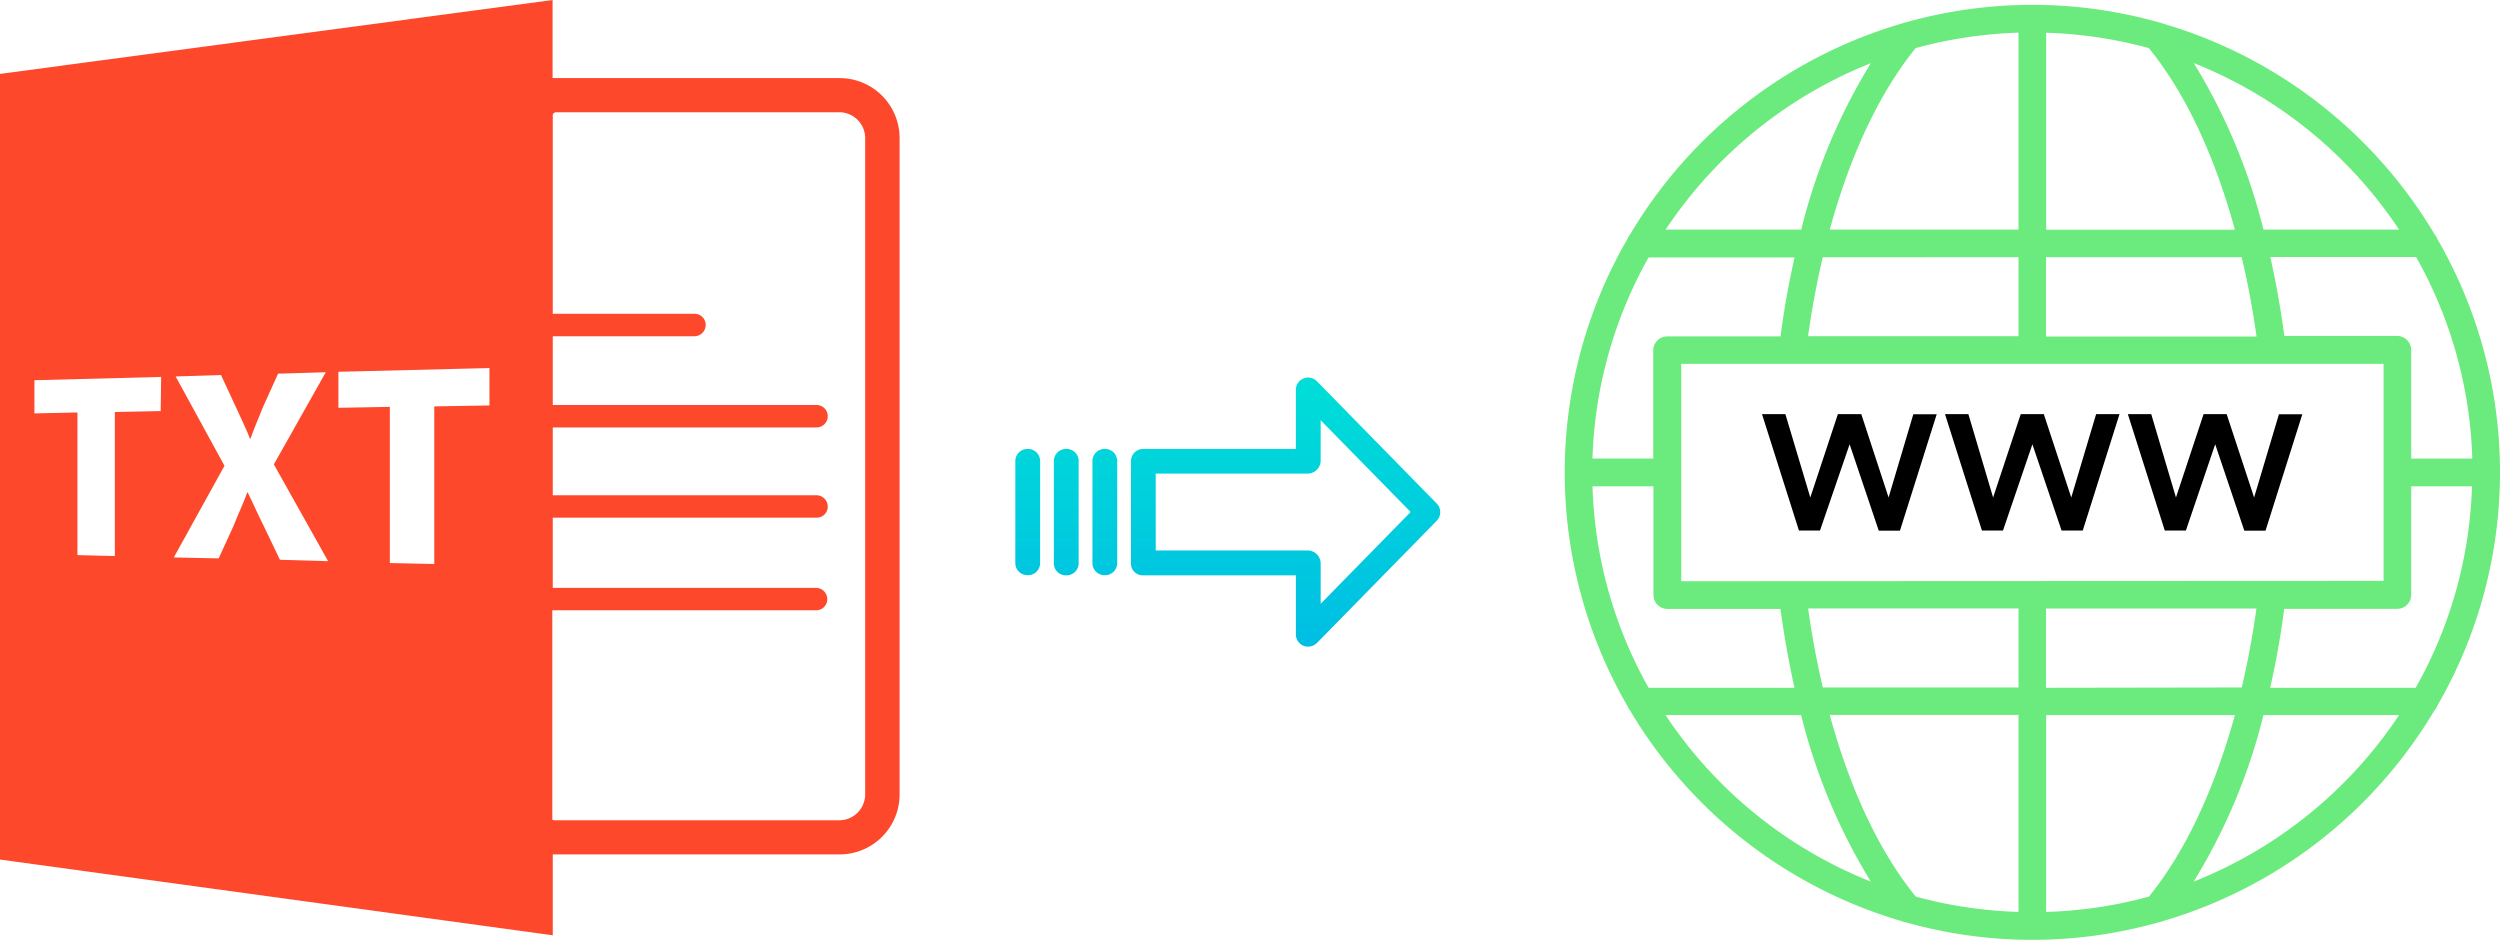
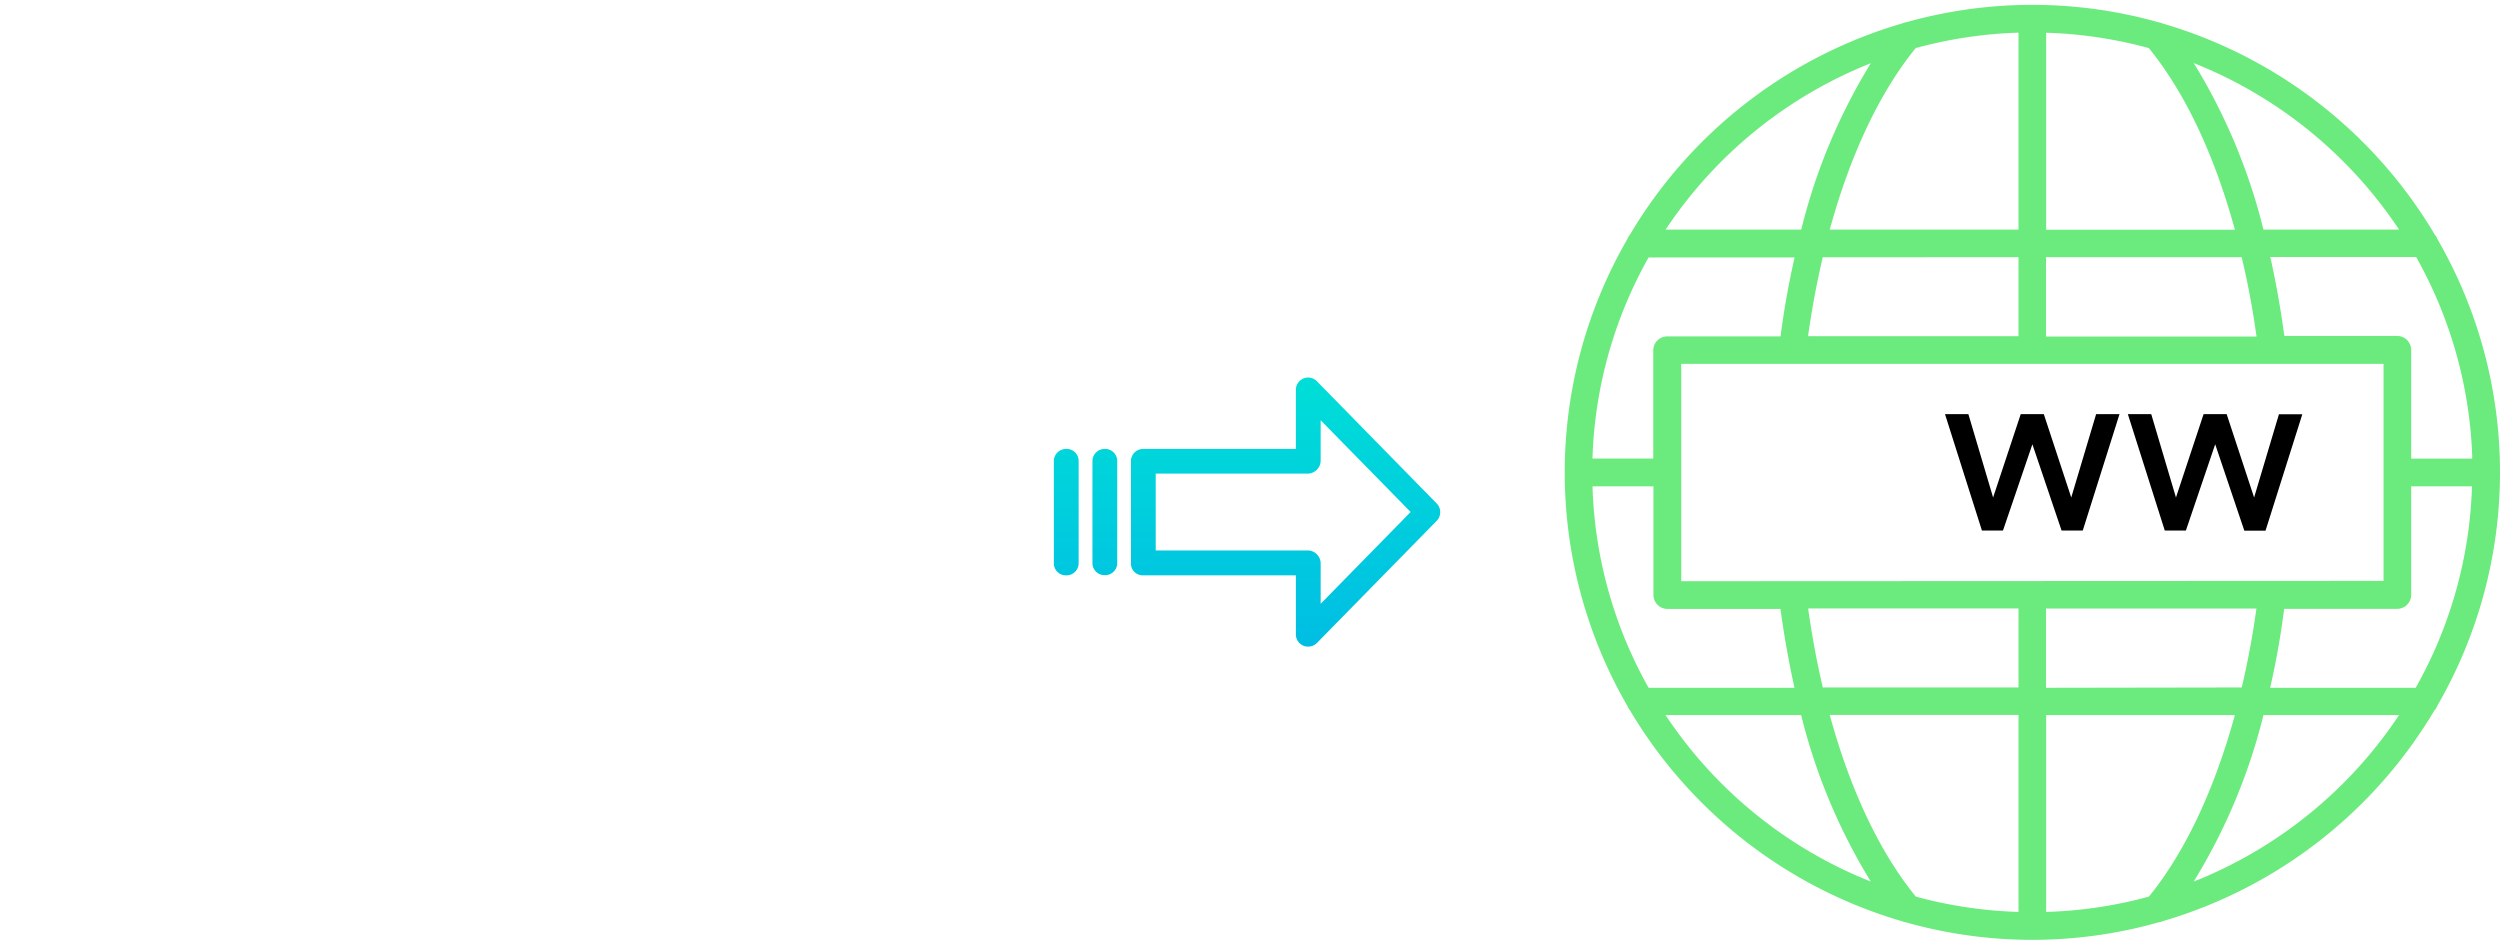
<svg xmlns="http://www.w3.org/2000/svg" xmlns:xlink="http://www.w3.org/1999/xlink" viewBox="0 0 534.58 201">
  <defs>
    <style>.cls-1{fill:#fe482b;}.cls-2{fill:#6beb7d;}.cls-3{fill:url(#linear-gradient);}.cls-4{fill:url(#linear-gradient-2);}.cls-5{fill:url(#linear-gradient-3);}.cls-6{fill:url(#linear-gradient-4);}</style>
    <linearGradient id="linear-gradient" x1="274.89" y1="135.94" x2="274.89" y2="16.74" gradientTransform="matrix(1, 0, 0, -1, 0, 186.59)" gradientUnits="userSpaceOnUse">
      <stop offset="0" stop-color="#00efd1" />
      <stop offset="1" stop-color="#00acea" />
    </linearGradient>
    <linearGradient id="linear-gradient-2" x1="236.24" y1="135.94" x2="236.24" y2="16.74" xlink:href="#linear-gradient" />
    <linearGradient id="linear-gradient-3" x1="228" y1="135.94" x2="228" y2="16.74" xlink:href="#linear-gradient" />
    <linearGradient id="linear-gradient-4" x1="219.75" y1="135.94" x2="219.75" y2="16.74" xlink:href="#linear-gradient" />
  </defs>
  <title>txt to webp</title>
  <g id="Layer_2" data-name="Layer 2">
    <g id="Layer_2-2" data-name="Layer 2">
      <g id="Layer_5_Image" data-name="Layer 5 Image">
-         <path class="cls-1" d="M118.2,182.7h61.4a12.82,12.82,0,0,0,12.76-12.8V29.5a12.82,12.82,0,0,0-12.8-12.8h-61.4V0L0,15.8v168L118.2,200ZM118.9,24h60.6a5.55,5.55,0,0,1,5.5,5.5V169.9a5.55,5.55,0,0,1-5.5,5.5H118.9a2.18,2.18,0,0,1-.8-.1V130.5h56.4a2.37,2.37,0,0,0,2.4-2.34v-.06a2.43,2.43,0,0,0-2.4-2.4H118.2v-15h56.4a2.37,2.37,0,0,0,2.4-2.34v-.06a2.43,2.43,0,0,0-2.4-2.4H118.2V91.4h56.4a2.4,2.4,0,1,0,0-4.8H118.2V71.9h30.3a2.43,2.43,0,0,0,2.4-2.4,2.37,2.37,0,0,0-2.34-2.4H118.2V24.5A.78.78,0,0,1,118.9,24ZM34.36,87.9l-9.8.2v30.8l-8-.2V88.2l-9.2.2V81.3l27.1-.7Zm25.5,31.8-3.5-7.3c-1.4-2.8-2.3-4.9-3.4-7.1h-.1c-.8,2.3-1.8,4.3-2.9,7.1l-3.2,7-9.6-.2L48,99.6,37.56,80.5l9.7-.3,3.3,7.1c1.1,2.4,2,4.3,2.9,6.5h.1c.9-2.5,1.7-4.3,2.6-6.6l3.3-7.3,10.2-.3L58.56,99.3,70.16,120Zm44.8-33-11.8.2v33.7l-9.5-.2V87l-11,.2V79.5l32.3-.8Z" />
-       </g>
+         </g>
    </g>
    <g id="Layer_8" data-name="Layer 8">
      <path class="cls-2" d="M520.63,151.85a2.8,2.8,0,0,0,.54-.93,99.62,99.62,0,0,0,0-99.84,2.76,2.76,0,0,0-.54-.92A100.42,100.42,0,0,0,462.36,5a2.69,2.69,0,0,0-.78-.23,99.49,99.49,0,0,0-54,0,2.53,2.53,0,0,0-.77.22,100.35,100.35,0,0,0-58.28,45.2,2.76,2.76,0,0,0-.54.92,99.67,99.67,0,0,0,0,99.84,2.8,2.8,0,0,0,.54.93A100.37,100.37,0,0,0,406.74,197a2.64,2.64,0,0,0,.82.23,99.34,99.34,0,0,0,54,0,2.51,2.51,0,0,0,.85-.24,100.36,100.36,0,0,0,58.2-45.17ZM437.53,195V152.9h40.36c-4.39,16-10.7,29.39-18.38,38.82A93.41,93.41,0,0,1,437.53,195Zm-27.89-3.3c-7.68-9.43-14-22.77-18.38-38.82h40.36V195A94.46,94.46,0,0,1,409.64,191.72ZM340.56,104h13v23.21a3,3,0,0,0,3,3h24.16c.78,5.77,1.8,11.42,3,16.87H352.53a93.39,93.39,0,0,1-12-43Zm12-48.94h31.18c-1.24,5.45-2.26,11.1-3,16.87H356.52a3,3,0,0,0-3,3V98.05h-13a93.46,93.46,0,0,1,12-43ZM431.62,7V49.1H391.26c4.39-16.05,10.7-29.38,18.38-38.82a94.46,94.46,0,0,1,22-3.3Zm27.89,3.31c7.68,9.43,14,22.76,18.38,38.82H437.53V7A93.94,93.94,0,0,1,459.51,10.29Zm69.08,87.76h-13V74.84a3,3,0,0,0-3-3H488.47c-.78-5.78-1.79-11.43-3-16.88h31.18a93.46,93.46,0,0,1,12,43Zm-12,49H485.43c1.25-5.45,2.26-11.1,3-16.88h24.16a3,3,0,0,0,3-3V104h13a93.39,93.39,0,0,1-12,43Zm-79.09,0V130.12h45c-.81,5.79-1.86,11.44-3.14,16.88Zm-78-22.79V77.8H509.68v46.41Zm123-52.32h-45V55h41.84C480.65,60.45,481.7,66.1,482.51,71.89ZM431.62,55V71.89h-45c.81-5.79,1.86-11.44,3.15-16.88Zm-45,75.11h45V147H389.78c-1.28-5.43-2.33-11.08-3.14-16.87Zm82.46,58.39A124.85,124.85,0,0,0,484,152.9h29a94.61,94.61,0,0,1-43.91,35.61ZM513,49.1H484a125.54,125.54,0,0,0-14.9-35.61A94.66,94.66,0,0,1,513,49.1ZM400.06,13.49a125,125,0,0,0-14.9,35.61h-29a94.61,94.61,0,0,1,43.92-35.6ZM356.14,152.9h29a125.26,125.26,0,0,0,14.9,35.61A94.6,94.6,0,0,1,356.14,152.9Z" />
-       <path d="M403.84,106.38,398,88.55H393l-5.9,17.83-5.33-17.83h-5l7.9,24.9h4.5L395.51,95l6.23,18.48h4.53l7.86-24.9h-5Z" />
      <path d="M440.83,113.45h4.53l7.86-24.9h-5l-5.32,17.83-5.87-17.83h-4.93l-5.91,17.83L420.9,88.55h-5l7.9,24.9h4.5L434.59,95Z" />
      <path d="M467.41,113.45,473.68,95l6.23,18.48h4.53l7.87-24.9h-5L482,106.38l-5.87-17.83h-4.93l-5.91,17.83L460,88.55h-5l7.9,24.9Z" />
    </g>
    <g id="Layer_3" data-name="Layer 3">
      <path class="cls-3" d="M281.59,81.52a2.62,2.62,0,0,0-4.49,1.86V96H244.49a2.6,2.6,0,0,0-2.65,2.54v22a2.46,2.46,0,0,0,.77,1.79,2.58,2.58,0,0,0,1.88.7H277.1v12.59a2.63,2.63,0,0,0,1.62,2.46,2.57,2.57,0,0,0,1,.19,2.64,2.64,0,0,0,1.89-.79l25.6-26.11a2.65,2.65,0,0,0,0-3.71Zm.81,47.59v-8.63a2.8,2.8,0,0,0-2.7-2.78H247.13V101.27H279.7a2.8,2.8,0,0,0,2.7-2.78V89.86l19.24,19.62Z" />
      <path class="cls-4" d="M236.25,96h0a2.59,2.59,0,0,0-2.65,2.54v0l0,21.89a2.58,2.58,0,0,0,2.59,2.56h.06a2.59,2.59,0,0,0,2.65-2.54v0l0-21.89A2.58,2.58,0,0,0,236.31,96Z" />
      <path class="cls-5" d="M228,96h0a2.6,2.6,0,0,0-2.65,2.54v21.93a2.57,2.57,0,0,0,2.58,2.56H228a2.6,2.6,0,0,0,2.65-2.54V98.53A2.56,2.56,0,0,0,228.07,96Z" />
-       <path class="cls-6" d="M219.76,96h0a2.59,2.59,0,0,0-2.65,2.54v0l0,21.89a2.58,2.58,0,0,0,2.59,2.56h.06a2.59,2.59,0,0,0,2.65-2.54v0l0-21.89A2.58,2.58,0,0,0,219.82,96Z" />
    </g>
  </g>
</svg>